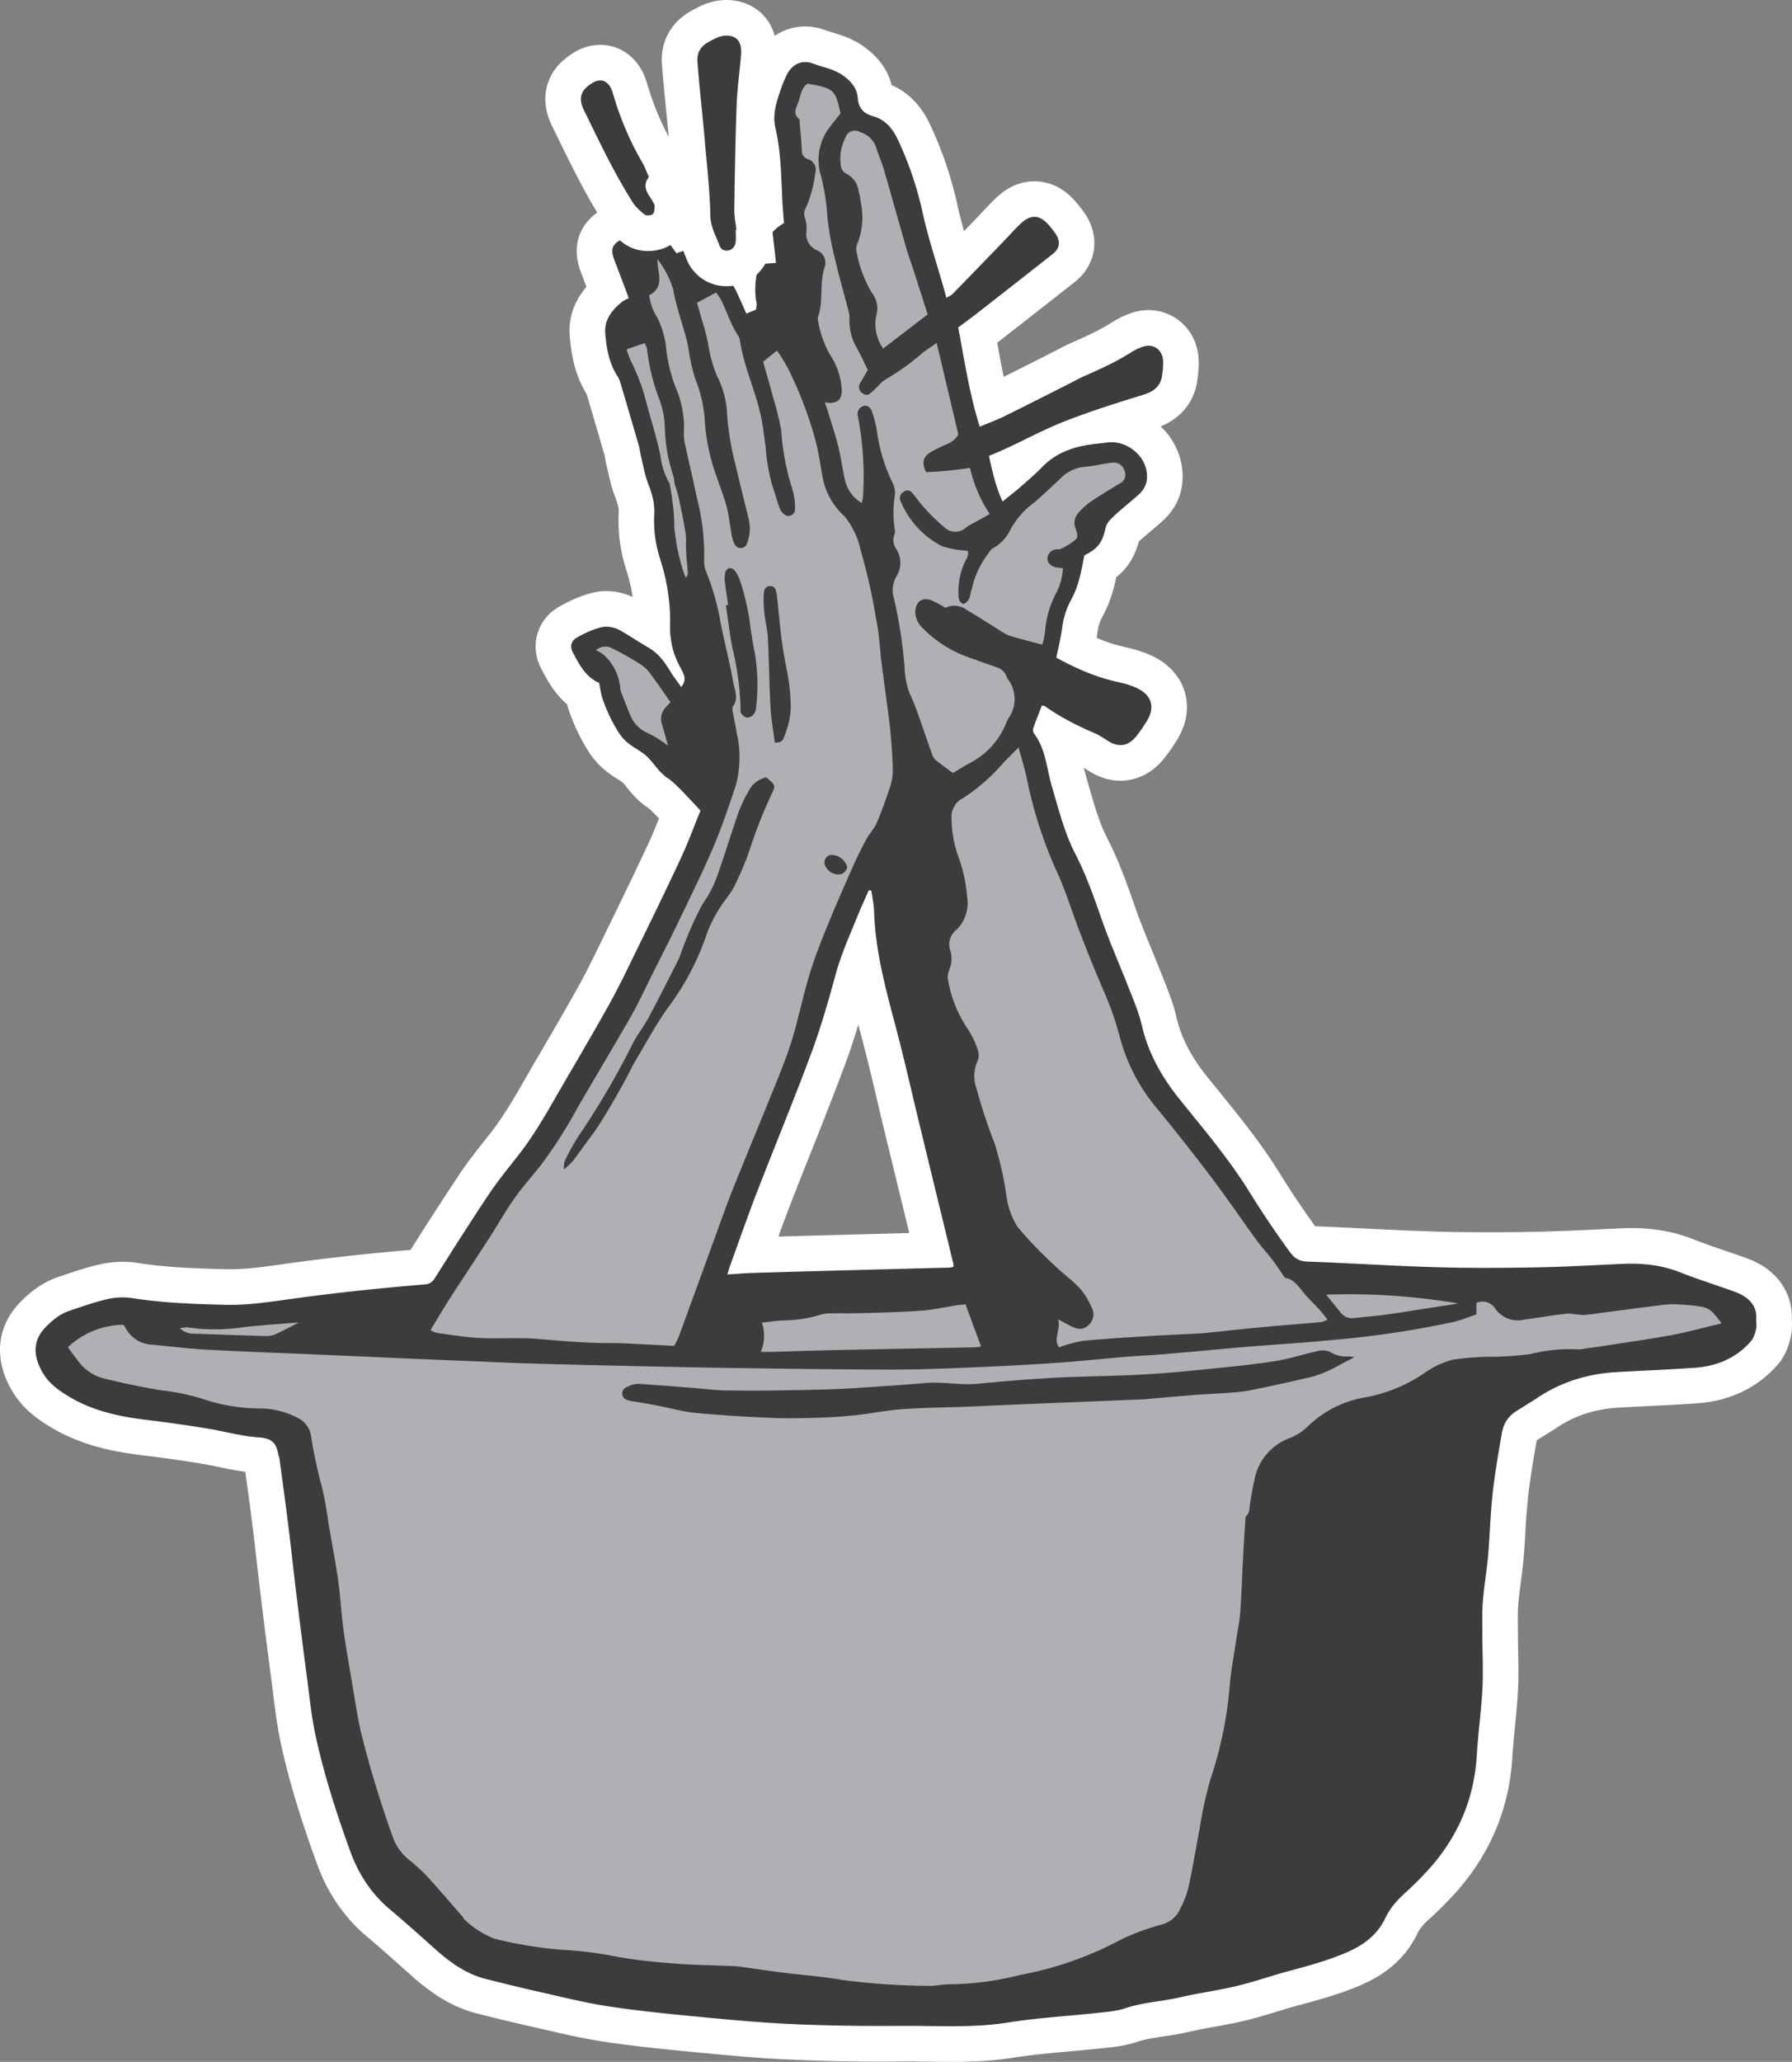
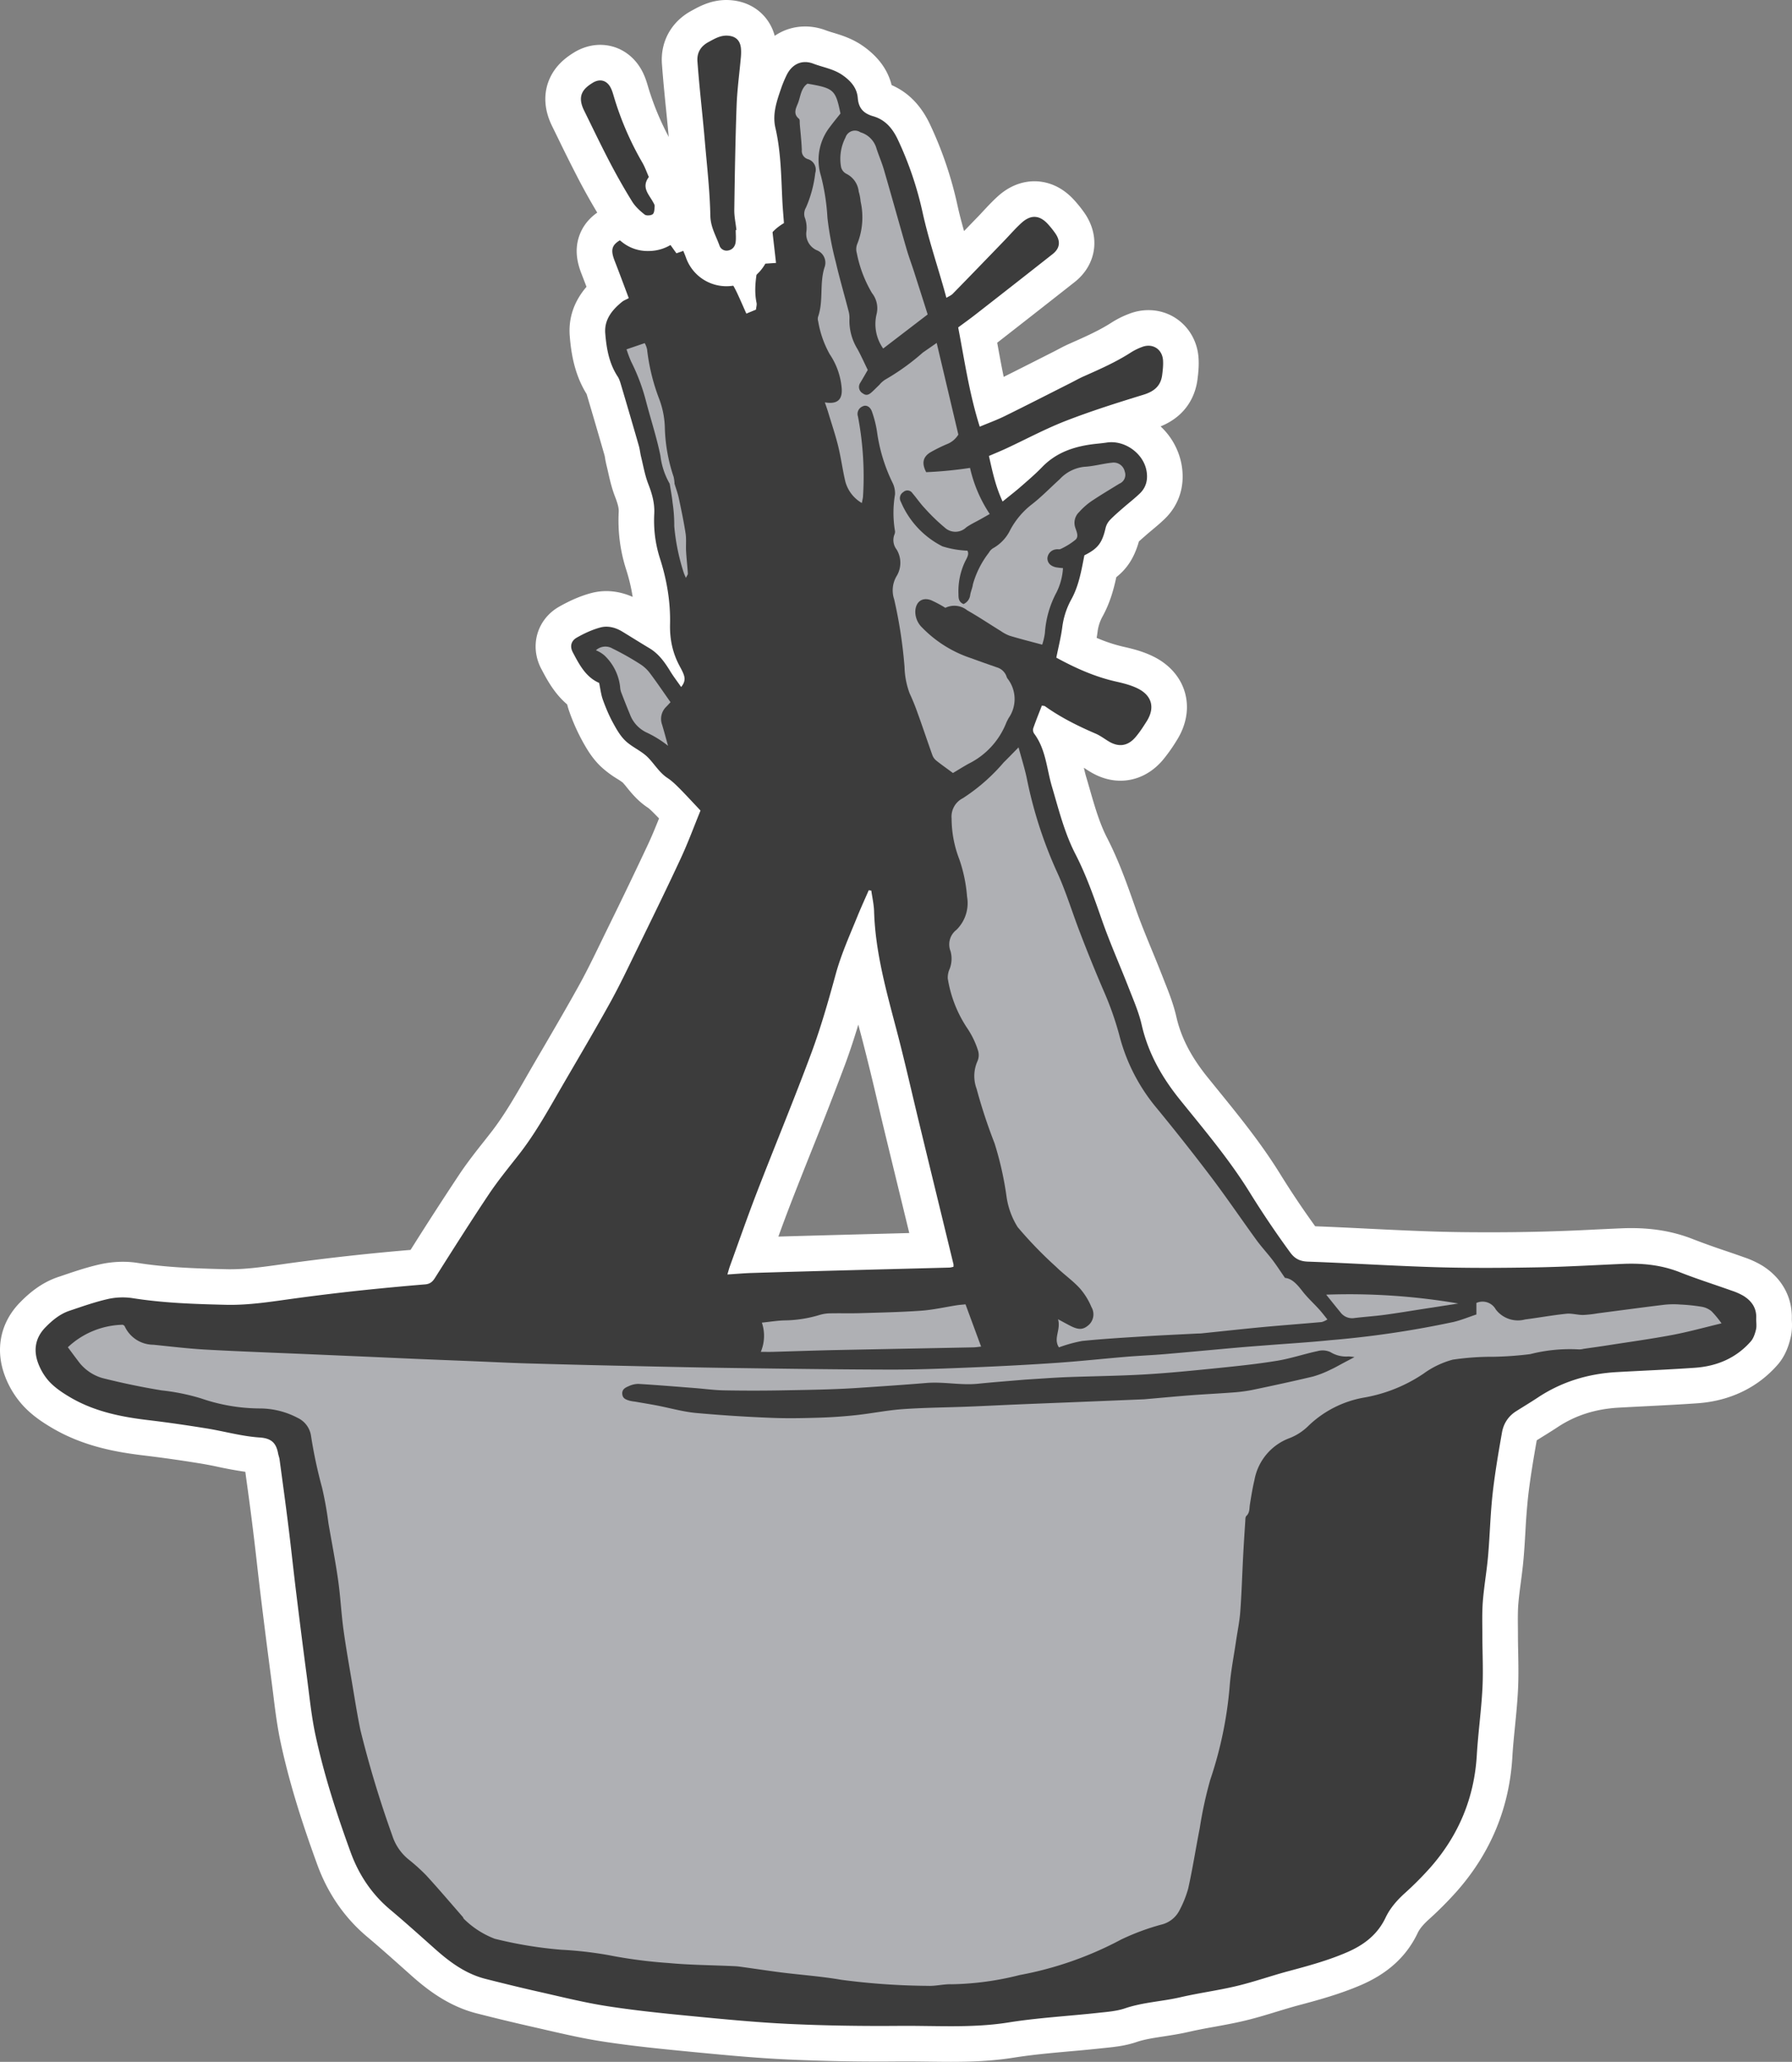
<svg xmlns="http://www.w3.org/2000/svg" width="100.707" height="115.844">
  <rect width="100%" height="100%" fill="#808080" stroke="none" />
  <g data-name="Gruppe 1263">
    <g data-name="Gruppe 1262" fill="#3c3c3c" stroke-miterlimit="10">
      <g data-name="Pfad 2158">
        <path d="M53.4 114.844c-.42 0-.843-.006-1.252-.011-.403-.005-.82-.01-1.227-.01h-.36a110.288 110.288 0 0 1-6.242-.108c-1.816-.084-3.646-.261-5.415-.433l-.22-.02c-1.522-.148-3.141-.312-4.736-.561-1.04-.163-2.066-.4-3.06-.629l-.796-.182a109.73 109.73 0 0 1-3.052-.737c-1.376-.349-2.41-1.15-3.24-1.89l-.453-.401c-.673-.6-1.37-1.222-2.066-1.806-1.135-.953-1.981-2.178-2.514-3.64-.96-2.632-1.58-4.698-2.011-6.698-.19-.878-.3-1.764-.406-2.622l-.1-.791a459.23 459.23 0 0 1-.596-4.682c-.073-.596-.142-1.2-.208-1.785-.073-.639-.148-1.3-.229-1.946-.124-1-.261-2.018-.395-3.002l-.101-.75-.01-.035a2.186 2.186 0 0 1-.063-.25 1.274 1.274 0 0 0-.017-.081 1.145 1.145 0 0 0-.1-.01c-.711-.047-1.392-.187-2.05-.324-.362-.074-.703-.145-1.044-.2a77.645 77.645 0 0 0-3.234-.459c-1.48-.174-3.207-.482-4.81-1.438-.398-.236-.908-.565-1.329-1.01A4.195 4.195 0 0 1 1.2 76.92c-.41-1.12-.183-2.2.64-3.041.402-.412.964-.917 1.747-1.18l.277-.094c.623-.211 1.266-.43 1.94-.584a4.98 4.98 0 0 1 1.106-.127c.228 0 .45.017.662.05 1.667.266 3.381.326 5.138.368l.233.002c.98 0 1.951-.136 2.98-.28a130.755 130.755 0 0 1 4.122-.511c1.303-.141 2.597-.256 3.608-.342l.203-.32a209.825 209.825 0 0 1 2.788-4.319c.435-.65.917-1.26 1.383-1.85l.35-.445c.772-.988 1.393-2.068 2.052-3.212l.38-.66.517-.886a185.275 185.275 0 0 0 2.079-3.623c.447-.807.864-1.665 1.267-2.494l.2-.412.229-.468c.747-1.53 1.52-3.112 2.247-4.677a34.46 34.46 0 0 0 .765-1.828l.089-.226a36.275 36.275 0 0 0-.73-.764 3.52 3.52 0 0 0-.51-.45c-.426-.281-.707-.628-.955-.933a5.3 5.3 0 0 0-.3-.35c-.108-.11-.288-.224-.478-.346a4.872 4.872 0 0 1-.757-.558c-.4-.376-.669-.843-.91-1.289a10.122 10.122 0 0 1-.622-1.418 4.143 4.143 0 0 1-.165-.64c-.735-.503-1.13-1.254-1.46-1.879l-.009-.018c-.427-.81-.166-1.721.623-2.165.562-.318 1.076-.536 1.57-.665.186-.05.38-.074.577-.074.472 0 .962.145 1.416.42l.602.37.561.345a6.746 6.746 0 0 1 0-.298c.027-1.083-.148-2.216-.517-3.367a7.993 7.993 0 0 1-.368-2.87c.018-.355-.06-.718-.267-1.253-.166-.425-.26-.844-.352-1.25-.031-.14-.06-.27-.093-.4-.032-.128-.052-.248-.07-.353a2.45 2.45 0 0 0-.046-.232 479.07 479.07 0 0 0-.999-3.416 1.78 1.78 0 0 0-.071-.21c-.624-.956-.782-1.995-.854-2.887-.101-1.24.648-2.055 1.103-2.454-.172-.457-.336-.893-.508-1.334-.157-.403-.31-.937-.097-1.487.213-.553.688-.845 1.077-1.038a3.746 3.746 0 0 1 1.69-.373c.218 0 .441.015.684.045.514.063.908.378 1.194.645.073.068.139.138.2.209.203-.066.41-.1.615-.1.52 0 1.024.213 1.496.632.421.374.8.793 1.13 1.254.01-.05.018-.098.026-.146l.005-.03c.196-1.123.65-1.975 1.383-2.586a26.68 26.68 0 0 1-.05-.768c-.01-.2-.018-.401-.026-.602-.049-1.142-.095-2.22-.338-3.268-.242-1.047.07-1.953.346-2.753l.034-.097c.093-.273.21-.528.313-.745.392-.831 1.124-1.326 1.957-1.326.272 0 .549.053.82.157.14.054.297.1.463.15.434.131.925.28 1.406.62.786.556 1.2 1.215 1.263 2.015a.578.578 0 0 0 .013.091.788.788 0 0 0 .131.05c.889.256 1.546.858 2.011 1.84a20.198 20.198 0 0 1 1.474 4.342c.21.95.487 1.876.78 2.856l.09.301c.532-.547 1.061-1.094 1.58-1.63l.43-.446c.098-.101.195-.206.298-.316.226-.243.46-.495.725-.736.435-.396.905-.597 1.397-.597.384 0 .958.13 1.514.75.176.196.334.395.472.591.621.887.485 1.882-.344 2.536a948.504 948.504 0 0 1-4.37 3.422c-.152.12-.302.232-.457.346.039.208.076.416.113.62.198 1.09.387 2.134.655 3.174.102-.045.2-.09.296-.137.909-.447 1.83-.913 2.72-1.364l.97-.49.24-.126c.172-.09.348-.184.543-.27l.06-.027c.88-.39 1.713-.759 2.47-1.248a4.32 4.32 0 0 1 .817-.404 2 2 0 0 1 .711-.133c.986 0 1.75.739 1.816 1.756.024.361-.014.702-.055 1.019-.126.967-.718 1.619-1.76 1.938-.733.225-1.49.46-2.25.713.056-.004.111-.005.167-.005 1.394 0 2.69 1.05 2.949 2.392.165.852-.067 1.633-.652 2.2-.217.21-.44.395-.654.573-.12.101-.235.196-.344.292l-.1.088a8.781 8.781 0 0 0-.556.515c-.222.947-.563 1.489-1.27 1.94-.15.765-.328 1.55-.753 2.318a3.352 3.352 0 0 0-.391 1.21 13.03 13.03 0 0 1-.19 1.042c.896.445 1.669.73 2.443.903.465.104.96.232 1.428.461.826.405 1.14.987 1.259 1.404.119.42.156 1.087-.342 1.877a8.576 8.576 0 0 1-.707 1c-.565.663-1.187.803-1.61.803-.403 0-.81-.125-1.208-.37-.078-.048-.15-.096-.221-.142-.134-.087-.26-.17-.36-.213a19.557 19.557 0 0 1-1.892-.921c.32.629.46 1.28.589 1.872.063.291.122.566.199.824l.194.668c.3 1.047.585 2.035 1.05 2.937.641 1.248 1.098 2.553 1.54 3.815l.01.03c.277.79.606 1.592.924 2.367.194.472.395.96.584 1.448l.142.358c.23.578.468 1.176.615 1.824.3 1.312.922 2.52 1.958 3.804l.547.675c1.197 1.474 2.435 2.997 3.466 4.67a51.82 51.82 0 0 0 2.201 3.26c.079.109.087.11.23.114 1.093.04 2.202.094 3.273.147 1.306.064 2.656.13 3.98.169.837.024 1.71.035 2.67.035.864 0 1.785-.009 2.9-.029 1.111-.02 2.247-.074 3.346-.127.482-.023.98-.047 1.471-.067.169-.007.336-.01.497-.01 1.146 0 2.158.179 3.095.548.607.24 1.246.458 1.865.67.338.116.687.235 1.033.358.267.096.55.203.825.372.812.499 1.239 1.262 1.203 2.15-.001.031.001.088.004.143.01.176.021.417-.043.685-.073.304-.206.748-.518 1.102-.962 1.094-2.247 1.705-3.82 1.816-.959.067-1.93.116-2.87.163-.502.026-1.023.052-1.533.08-1.491.085-2.777.497-3.932 1.26-.27.178-.542.347-.806.51l-.443.278c-.19.12-.3.29-.341.518-.212 1.203-.397 2.289-.52 3.393-.07.638-.107 1.274-.147 1.947-.03.498-.06 1.013-.105 1.525-.037.427-.093.85-.147 1.259-.057.436-.111.849-.144 1.262-.036.443-.032.897-.028 1.379.002.148.003.297.003.445 0 .326.007.663.013.988.013.67.026 1.364-.01 2.061a41.93 41.93 0 0 1-.166 2.003c-.057.576-.117 1.172-.15 1.75-.153 2.596-1.107 4.915-2.834 6.893-.43.491-.927.99-1.563 1.57-.398.363-.66.693-.824 1.038-.515 1.086-1.39 1.885-2.678 2.44-1.16.502-2.402.833-3.4 1.1-.406.108-.807.23-1.23.36-.558.17-1.134.345-1.724.487-.57.137-1.145.241-1.7.342-.515.093-1 .182-1.483.293-.444.103-.882.17-1.306.235-.603.093-1.173.18-1.7.36-.526.177-1.064.232-1.54.28l-.24.026c-.585.064-1.177.117-1.75.169-1.058.095-2.153.194-3.201.36-1.234.197-2.42.224-3.42.224zm-5.027-61.17c-.168.437-.319.872-.441 1.317-.401 1.463-.84 3.016-1.394 4.512-.595 1.602-1.236 3.211-1.855 4.768a337.383 337.383 0 0 0-1.206 3.06 126.92 126.92 0 0 0-1.08 2.936l-.09.253c1.976-.06 3.94-.113 5.604-.158l2.673-.07 1.78-.046-.654-2.685-1.022-4.204c-.14-.58-.28-1.169-.414-1.738a141.77 141.77 0 0 0-.977-3.95c-.344-1.3-.695-2.627-.924-3.995zm8.364-27.466c.024.098.048.196.074.293l.034-.03c.256-.223.502-.437.731-.656a45 45 0 0 1-.839.393z" />
        <path d="M53.4 113.844c1.088 0 2.175-.038 3.262-.21 1.654-.265 3.334-.355 5-.537.527-.058 1.072-.092 1.567-.26 1.011-.343 2.074-.382 3.102-.62 1.052-.244 2.128-.383 3.176-.635.987-.236 1.948-.579 2.93-.84 1.106-.296 2.206-.596 3.26-1.052.95-.41 1.716-.99 2.172-1.952.247-.519.623-.954 1.054-1.347a18.542 18.542 0 0 0 1.483-1.49c1.573-1.8 2.447-3.892 2.588-6.294.074-1.25.252-2.494.316-3.744.052-.996-.003-1.998-.004-2.997 0-.635-.023-1.273.028-1.905.067-.845.218-1.684.292-2.529.102-1.163.127-2.334.255-3.494.128-1.158.326-2.309.528-3.457.087-.493.352-.91.79-1.188.41-.26.828-.51 1.234-.779 1.344-.888 2.829-1.333 4.427-1.423 1.463-.082 2.927-.14 4.39-.243 1.228-.086 2.311-.537 3.14-1.48.155-.176.238-.437.295-.673.048-.201.003-.424.012-.636.023-.575-.265-.973-.728-1.257a3.39 3.39 0 0 0-.638-.282c-.975-.348-1.965-.66-2.928-1.04-1.031-.407-2.092-.516-3.183-.47-1.613.069-3.227.168-4.84.196-1.873.034-3.747.047-5.617-.007-2.422-.07-4.84-.229-7.261-.315-.456-.017-.742-.166-1.003-.526a52.797 52.797 0 0 1-2.243-3.323c-1.15-1.866-2.567-3.54-3.94-5.242-1.017-1.26-1.79-2.615-2.155-4.21-.159-.699-.452-1.37-.714-2.042-.5-1.284-1.065-2.546-1.52-3.847-.442-1.264-.88-2.522-1.496-3.717-.614-1.194-.934-2.5-1.313-3.779-.3-1.01-.34-2.103-1.008-2.99a.372.372 0 0 1-.04-.3c.15-.43.322-.852.481-1.264.093.017.143.012.173.034.887.632 1.854 1.114 2.851 1.542.251.108.476.278.711.422.573.353 1.091.289 1.532-.23.233-.273.43-.58.623-.885.479-.758.302-1.45-.512-1.85-.374-.183-.795-.29-1.206-.382-1.19-.267-2.285-.759-3.36-1.345.118-.588.26-1.143.334-1.706a4.37 4.37 0 0 1 .508-1.565c.428-.774.567-1.628.735-2.478.76-.38.995-.69 1.19-1.525a.987.987 0 0 1 .223-.433c.231-.246.49-.467.745-.69.32-.28.659-.54.964-.834.363-.352.46-.799.365-1.291-.188-.971-1.23-1.708-2.215-1.565-.189.028-.379.049-.57.068-1.167.119-2.241.442-3.088 1.323-.368.381-.774.728-1.174 1.077-.314.275-.646.53-1.036.848-.406-.877-.576-1.713-.768-2.56.367-.158.68-.286.985-.428 1.116-.52 2.205-1.107 3.35-1.55 1.422-.552 2.88-1.012 4.339-1.46.596-.182.98-.484 1.061-1.109.035-.273.067-.552.049-.825-.042-.633-.586-.977-1.175-.754a3.36 3.36 0 0 0-.628.308c-.842.544-1.755.945-2.667 1.35-.252.112-.492.25-.739.374-1.232.622-2.46 1.25-3.699 1.86-.432.212-.888.377-1.392.588-.59-1.864-.855-3.724-1.212-5.577.33-.245.64-.466.941-.7a954.238 954.238 0 0 0 4.365-3.419c.42-.33.46-.727.146-1.176a5.433 5.433 0 0 0-.398-.498c-.47-.523-.967-.561-1.494-.081-.346.314-.652.67-.977 1.007-.96.993-1.92 1.988-2.886 2.975-.091.094-.226.146-.36.229-.06-.22-.104-.382-.15-.545-.4-1.405-.865-2.795-1.18-4.219a19.318 19.318 0 0 0-1.4-4.13c-.3-.632-.709-1.113-1.385-1.308-.531-.153-.818-.442-.864-1.022-.044-.556-.373-.945-.844-1.278-.509-.36-1.098-.442-1.648-.652-.647-.248-1.214.024-1.516.66a6.62 6.62 0 0 0-.272.645c-.256.745-.536 1.497-.35 2.299.309 1.334.323 2.693.388 4.049.021.441.061.88.092 1.303-.905.533-1.275 1.332-1.438 2.27-.128.733-.258 1.461-.102 2.208.024.116-.018.246-.032.384l-.541.223c-.171-.384-.322-.733-.482-1.079a6.78 6.78 0 0 0-1.654-2.238c-.402-.357-.824-.511-1.337-.245-.143.074-.303.117-.454.173-.197-.258-.34-.502-.538-.686-.18-.168-.409-.356-.635-.384-.612-.075-1.23-.052-1.807.233-.652.322-.754.593-.492 1.265.269.69.525 1.384.792 2.093-.153.082-.275.125-.37.201-.568.456-1.015 1.012-.952 1.776.068.846.213 1.686.696 2.423.091.14.143.309.19.47.338 1.14.673 2.28 1.001 3.423.059.203.076.417.127.622.126.512.215 1.04.405 1.529.212.543.365 1.078.335 1.666-.044.855.056 1.69.32 2.513.386 1.198.597 2.442.567 3.697-.02.863.15 1.64.556 2.383.081.149.162.301.218.46.078.224.055.439-.15.684-.224-.322-.429-.588-.604-.872-.313-.513-.653-.994-1.183-1.31-.51-.305-1.012-.621-1.519-.93-.378-.23-.81-.343-1.222-.235-.463.122-.914.333-1.333.57-.324.182-.404.494-.228.827.364.69.729 1.394 1.48 1.72.07.33.104.65.21.946.157.437.338.87.56 1.279.2.369.417.755.717 1.037.38.357.903.564 1.264.934.367.375.633.844 1.09 1.146.245.16.46.371.669.58.372.375.729.765 1.187 1.25-.353.861-.695 1.796-1.113 2.694-.804 1.732-1.646 3.446-2.484 5.162-.483.991-.957 1.989-1.491 2.953-.844 1.523-1.73 3.022-2.606 4.527-.79 1.357-1.537 2.742-2.509 3.985-.575.736-1.171 1.46-1.69 2.235-1.038 1.553-2.035 3.133-3.035 4.71-.14.22-.283.334-.548.356a161.36 161.36 0 0 0-3.74.353c-1.203.13-2.404.275-3.602.439-1.283.175-2.559.387-3.864.355-1.764-.042-3.522-.1-5.27-.379a3.746 3.746 0 0 0-1.39.064c-.718.165-1.42.415-2.12.65-.535.18-.96.531-1.352.932-.569.582-.681 1.27-.415 1.998.142.387.37.773.653 1.071.315.334.715.601 1.113.838 1.358.81 2.867 1.121 4.416 1.304 1.095.13 2.187.29 3.275.465 1.003.161 1.993.447 3 .513.682.044.931.332 1.037.911.019.104.063.203.077.308.17 1.26.344 2.52.5 3.784.155 1.243.285 2.488.438 3.732.191 1.558.387 3.116.594 4.672.148 1.114.256 2.238.492 3.334.483 2.238 1.19 4.417 1.973 6.566.456 1.25 1.179 2.345 2.218 3.217.862.723 1.698 1.478 2.54 2.226.832.74 1.72 1.389 2.822 1.668 1.005.255 2.013.503 3.025.73 1.26.284 2.517.6 3.792.799 1.55.242 3.114.402 4.677.553 1.86.18 3.721.363 5.586.45 2.06.096 4.126.126 6.187.108.949-.008 1.898.02 2.848.02m-4.579-63.828l.143.023c.055.39.145.778.157 1.17.07 2.31.698 4.512 1.279 6.726.452 1.72.84 3.457 1.26 5.186.638 2.635 1.282 5.27 1.921 7.905.01.039.002.082.002.15-.074.014-.152.041-.231.044-1.805.048-3.61.093-5.415.142-1.89.05-3.78.102-5.67.16-.443.013-.885.053-1.39.085.058-.194.091-.328.138-.456.506-1.395.993-2.797 1.528-4.18 1.009-2.61 2.083-5.194 3.056-7.817.537-1.446.96-2.938 1.368-4.428.31-1.128.788-2.183 1.225-3.259.199-.488.419-.968.63-1.451m4.578 65.828c-.427 0-.854-.006-1.266-.011a93.45 93.45 0 0 0-1.564-.01 111.249 111.249 0 0 1-6.297-.11c-1.842-.085-3.684-.263-5.466-.435l-.22-.022c-1.537-.148-3.173-.314-4.794-.567-1.075-.168-2.12-.41-3.13-.642-.264-.06-.528-.122-.792-.181a115.27 115.27 0 0 1-3.078-.743c-1.593-.405-2.792-1.341-3.66-2.112l-.451-.402c-.669-.596-1.36-1.212-2.045-1.787-1.271-1.067-2.217-2.435-2.81-4.064-.976-2.677-1.608-4.783-2.05-6.829-.199-.921-.312-1.83-.42-2.71a91.925 91.925 0 0 0-.1-.783 459.74 459.74 0 0 1-.596-4.692c-.074-.6-.143-1.206-.21-1.792a169.33 169.33 0 0 0-.621-4.926l-.044-.333a21.24 21.24 0 0 1-1.509-.273 21.66 21.66 0 0 0-1-.192 76.31 76.31 0 0 0-3.192-.453c-1.584-.188-3.441-.521-5.205-1.573-.453-.269-1.038-.647-1.543-1.182A5.144 5.144 0 0 1 .26 77.263c-.542-1.48-.227-2.969.863-4.084.444-.454 1.148-1.094 2.144-1.43.091-.03.183-.06.274-.092.647-.22 1.315-.446 2.039-.612a5.966 5.966 0 0 1 1.33-.152c.28 0 .555.021.818.063 1.606.256 3.284.314 5.004.355.07.002.14.002.21.002.91 0 1.848-.131 2.84-.27l.495-.07a131.627 131.627 0 0 1 6.796-.747 207.03 207.03 0 0 1 2.739-4.24c.457-.684.951-1.31 1.43-1.914l.346-.441c.728-.933 1.333-1.983 1.973-3.096a148.77 148.77 0 0 1 .9-1.55c.688-1.18 1.4-2.4 2.068-3.604.435-.785.827-1.592 1.243-2.447l.2-.413.23-.47a267.689 267.689 0 0 0 2.238-4.658c.21-.453.407-.934.597-1.41a22.11 22.11 0 0 0-.276-.282c-.09-.09-.258-.26-.35-.32-.555-.366-.918-.813-1.182-1.138a4.497 4.497 0 0 0-.234-.276 3.524 3.524 0 0 0-.305-.206 5.775 5.775 0 0 1-.905-.675c-.507-.477-.823-1.022-1.104-1.54a11.105 11.105 0 0 1-.683-1.556 4.336 4.336 0 0 1-.124-.411c-.728-.62-1.142-1.406-1.444-1.98l-.01-.018c-.678-1.288-.242-2.794 1.017-3.502.637-.36 1.229-.61 1.807-.762.27-.07.549-.106.831-.106.496 0 1 .112 1.48.327a10.104 10.104 0 0 0-.37-1.551 8.988 8.988 0 0 1-.414-3.228c.01-.199-.05-.45-.201-.838-.193-.495-.3-.972-.395-1.392-.03-.135-.06-.262-.089-.381a5.638 5.638 0 0 1-.085-.425c-.008-.045-.018-.106-.024-.13a435.81 435.81 0 0 0-.994-3.402l-.015-.05c-.696-1.12-.872-2.321-.948-3.25-.083-1.02.233-1.951.94-2.776a76.351 76.351 0 0 0-.28-.73c-.205-.527-.439-1.33-.098-2.211.342-.884 1.058-1.32 1.567-1.573a4.77 4.77 0 0 1 2.133-.477 6.5 6.5 0 0 1 .805.052c.7.086 1.229.446 1.595.762a2.86 2.86 0 0 1 .293-.014c.772 0 1.499.297 2.16.883l.023.021c.219-.447.493-.842.826-1.189a108.586 108.586 0 0 1-.044-.92c-.047-1.094-.091-2.127-.313-3.084-.307-1.328.087-2.47.375-3.305l.033-.096c.11-.32.24-.605.354-.846.563-1.191 1.632-1.9 2.862-1.9.395 0 .792.075 1.179.223.105.04.245.083.393.127.456.138 1.08.326 1.694.76.846.599 1.38 1.332 1.59 2.184.93.401 1.653 1.14 2.155 2.202a21.188 21.188 0 0 1 1.546 4.553c.106.481.232.96.37 1.446l.386-.4.43-.444c.09-.094.184-.195.283-.302.23-.246.49-.526.785-.794.778-.709 1.555-.858 2.07-.858.587 0 1.456.188 2.258 1.082.203.226.386.456.546.684.922 1.316.698 2.918-.543 3.897a995.934 995.934 0 0 1-4.352 3.408l.003.016c.118.649.232 1.28.362 1.903.63-.314 1.259-.633 1.874-.944l.97-.491.224-.117c.177-.094.378-.2.604-.3l.061-.027c.844-.374 1.64-.727 2.332-1.174a5.298 5.298 0 0 1 1.005-.499 2.99 2.99 0 0 1 1.066-.198c1.504 0 2.713 1.157 2.814 2.691.03.45-.016.861-.061 1.211-.095.73-.495 1.987-2.072 2.63a3.9 3.9 0 0 1 1.168 2.09c.23 1.196-.102 2.3-.938 3.109-.245.236-.492.442-.71.624a21.31 21.31 0 0 0-.324.274l-.101.09c-.111.096-.219.19-.315.28-.248.878-.637 1.503-1.269 2.005-.151.706-.361 1.464-.78 2.22a2.373 2.373 0 0 0-.274.856 9.684 9.684 0 0 1-.05.333 8.68 8.68 0 0 0 1.53.505c.525.117 1.09.264 1.65.54.903.442 1.536 1.163 1.781 2.029.247.87.084 1.823-.459 2.683a9.43 9.43 0 0 1-.79 1.114c-.634.744-1.476 1.155-2.372 1.155-.591 0-1.174-.175-1.733-.519a7.234 7.234 0 0 1-.243-.156l-.083-.053c.04.176.08.343.124.494.067.224.132.45.197.676.287.998.558 1.941.977 2.756.674 1.31 1.143 2.648 1.596 3.942l.01.03c.268.766.577 1.52.905 2.317a84.359 84.359 0 0 1 .73 1.816c.233.585.496 1.248.661 1.972.265 1.157.824 2.238 1.761 3.398l.545.673c1.218 1.498 2.476 3.047 3.541 4.776a49.54 49.54 0 0 0 1.953 2.912c.991.038 1.985.086 2.95.134 1.3.064 2.645.13 3.959.168.827.024 1.691.035 2.642.035a110.418 110.418 0 0 0 6.197-.155c.483-.023.983-.047 1.477-.067a12.4 12.4 0 0 1 .54-.012c1.273 0 2.405.202 3.46.618a42.11 42.11 0 0 0 1.822.655c.342.116.694.237 1.046.363a5.23 5.23 0 0 1 1.013.461c1.112.684 1.723 1.786 1.679 3.025l.003.07c.01.21.028.56-.07.967-.097.409-.28 1.01-.74 1.531-1.124 1.28-2.681 2.025-4.5 2.152-.969.068-1.945.117-2.89.165-.5.025-1.02.052-1.527.08-1.31.074-2.433.432-3.436 1.095-.282.186-.56.359-.83.526l-.344.215c-.202 1.148-.377 2.188-.493 3.234a37.586 37.586 0 0 0-.144 1.896c-.03.505-.06 1.027-.107 1.553-.04.45-.096.883-.151 1.302-.056.424-.109.824-.14 1.212-.032.398-.028.831-.024 1.29.002.151.003.302.003.454 0 .316.006.633.013.969.013.688.026 1.4-.011 2.131-.036.7-.104 1.387-.17 2.05-.059.593-.115 1.153-.147 1.71-.167 2.824-1.202 5.345-3.08 7.492a20.273 20.273 0 0 1-1.642 1.652c-.294.27-.489.507-.594.728-.623 1.314-1.665 2.273-3.184 2.93-1.229.53-2.51.872-3.538 1.146-.39.105-.782.224-1.198.35-.571.175-1.162.356-1.782.504-.597.144-1.186.25-1.755.354a29.66 29.66 0 0 0-1.435.284c-.48.111-.938.181-1.38.249-.559.085-1.086.166-1.531.317-.633.215-1.23.276-1.758.33a86.959 86.959 0 0 1-2.003.194c-1.09.099-2.12.192-3.134.353-1.302.208-2.539.236-3.576.236zM48.236 57.57c-.23.76-.48 1.526-.761 2.28a218.567 218.567 0 0 1-1.863 4.79c-.398 1-.81 2.035-1.203 3.052a90.733 90.733 0 0 0-.665 1.785c1.466-.042 2.887-.08 4.14-.114l2.667-.07.548-.015-.36-1.483c-.342-1.4-.683-2.801-1.023-4.203-.141-.582-.28-1.173-.415-1.744a145.44 145.44 0 0 0-.834-3.405l-.137-.518-.094-.355z" fill="#fff" />
      </g>
      <g data-name="Pfad 2159">
        <path d="M40.831 15.082a1.418 1.418 0 0 1-1.344-.957 7.253 7.253 0 0 0-.154-.383c-.178-.42-.399-.942-.412-1.598-.022-1.03-.12-2.095-.216-3.125a147.4 147.4 0 0 1-.09-.987c-.055-.645-.12-1.304-.184-1.941-.038-.383-.077-.766-.113-1.149a69.163 69.163 0 0 1-.12-1.413c-.066-.873.35-1.619 1.14-2.046l.078-.042c.34-.185.806-.44 1.409-.44l.11.003c.95.05 1.601.66 1.698 1.595.021.215.02.443-.002.699-.027.314-.06.63-.093.934-.063.6-.123 1.168-.144 1.736-.068 1.912-.1 3.85-.129 5.831-.002.18.03.394.063.62.018.125.037.254.052.389l.119 1.04-.187.012a1.488 1.488 0 0 1-1.166 1.188 1.52 1.52 0 0 1-.315.034z" />
        <path d="M40.825 2.001c-.38 0-.692.19-1.01.362-.433.234-.657.592-.62 1.091.035.465.074.93.118 1.393.099 1.034.21 2.066.299 3.1.12 1.39.28 2.782.308 4.176.013.637.315 1.12.51 1.665a.423.423 0 0 0 .509.282c.235-.05.367-.23.4-.447.033-.228.007-.465.007-.7l.04-.002c-.042-.379-.126-.758-.12-1.136.028-1.952.059-3.904.13-5.854.033-.908.16-1.814.24-2.72.014-.169.019-.341.002-.51-.046-.444-.309-.675-.755-.698A1.194 1.194 0 0 0 40.825 2m0-2c.053 0 .108.002.161.005 1.434.074 2.495 1.075 2.641 2.49l.001.006a4.73 4.73 0 0 1 0 .883c-.029.323-.063.643-.095.952a24.8 24.8 0 0 0-.14 1.668c-.068 1.9-.1 3.832-.128 5.809-.001.098.026.282.052.46.019.126.04.27.057.42l.237 2.08-.6.04a2.484 2.484 0 0 1-1.658 1.213 2.52 2.52 0 0 1-.522.055 2.407 2.407 0 0 1-2.285-1.62 6.604 6.604 0 0 0-.133-.33c-.2-.472-.475-1.12-.492-1.967-.02-.995-.114-1.995-.212-3.054-.03-.324-.061-.66-.09-.993a148.19 148.19 0 0 0-.183-1.928c-.039-.384-.077-.769-.114-1.153a71.106 71.106 0 0 1-.122-1.434c-.094-1.265.528-2.386 1.664-3l.073-.04C39.322.352 39.967 0 40.825 0z" fill="#fff" />
      </g>
      <g data-name="Pfad 2160">
        <path d="M36.423 13.102c-.313 0-.595-.09-.813-.261-.27-.213-.658-.544-.932-.987a36.131 36.131 0 0 1-1.295-2.277 91.437 91.437 0 0 1-1.108-2.216c-.116-.238-.232-.476-.35-.714-.323-.659-.366-1.268-.127-1.813.23-.524.672-.84.984-1.032.3-.185.627-.283.947-.283.617 0 1.17.355 1.478.95.12.233.19.466.244.653l.018.06a16.207 16.207 0 0 0 1.498 3.457c.131.228.226.457.31.66.034.083.067.163.1.238l.24.536-.29.389c.021.036.046.074.066.105.058.09.123.193.186.31l.01.018c.068.118.227.396.199.764a5.259 5.259 0 0 0-.003.049c-.016.244-.048.753-.468 1.098-.314.258-.695.296-.894.296z" />
        <path d="M36.423 12.102c.1 0 .205-.024.26-.069.096-.08.096-.294.108-.45.006-.076-.053-.16-.093-.233-.233-.434-.671-.821-.234-1.405-.122-.275-.218-.555-.363-.806a17.129 17.129 0 0 1-1.59-3.67c-.055-.184-.105-.372-.192-.54-.217-.419-.606-.527-1.012-.276-.525.323-.895.715-.484 1.553.478.971.945 1.948 1.446 2.908.393.752.812 1.492 1.259 2.213.174.28.436.52.698.726.043.034.118.05.197.05m0 2a2.29 2.29 0 0 1-1.43-.475l-.005-.004c-.327-.257-.803-.666-1.16-1.244a37.108 37.108 0 0 1-1.331-2.34 92.326 92.326 0 0 1-1.12-2.24l-.349-.712c-.573-1.165-.395-2.087-.145-2.656.342-.78.948-1.219 1.374-1.482.458-.281.967-.43 1.472-.43.998 0 1.882.556 2.366 1.489.165.318.252.615.316.83l.017.059a15.219 15.219 0 0 0 1.405 3.242c.165.284.277.557.368.777.032.077.062.15.09.212l.478 1.073-.242.323c.123.235.3.658.258 1.21l-.002.035c-.02.325-.075 1.187-.83 1.808a2.407 2.407 0 0 1-1.53.524z" fill="#fff" />
      </g>
    </g>
    <path data-name="Pfad 2161" d="M3.813 75.695a4.648 4.648 0 0 1 3.092-1.264c.037.029.086.047.1.08a1.778 1.778 0 0 0 1.612 1.043c.989.1 1.976.221 2.968.275 2.011.11 4.024.181 6.037.268l2.988.129c.931.041 1.863.084 2.8.124 1.081.046 2.162.088 3.242.132.974.04 1.948.09 2.923.119q2.706.079 5.413.137c2.018.045 4.035.092 6.052.12 3.018.042 6.035.087 9.052.093 1.528 0 3.057-.062 4.584-.125 1.566-.065 3.133-.146 4.7-.254 1.307-.09 2.61-.232 3.916-.341.717-.06 1.437-.088 2.155-.149 1.348-.114 2.694-.243 4.041-.362.569-.051 1.139-.093 1.708-.137 1.181-.093 2.365-.162 3.544-.283a54.945 54.945 0 0 0 6.943-1.025c.428-.1.839-.272 1.287-.421v-.648a.848.848 0 0 1 1.088.362 1.559 1.559 0 0 0 1.648.566c.773-.1 1.541-.24 2.316-.321.308-.032.627.069.941.069a6.514 6.514 0 0 0 .816-.091c1.253-.163 2.506-.333 3.761-.485a4.955 4.955 0 0 1 .89-.011 10.306 10.306 0 0 1 1.2.125 1.176 1.176 0 0 1 .56.257 5.626 5.626 0 0 1 .556.676c-.929.222-1.835.475-2.757.65-1.2.226-2.412.392-3.619.581-.458.072-.917.134-1.376.2a.956.956 0 0 1-.25.033 9.037 9.037 0 0 0-2.746.264 19.278 19.278 0 0 1-2.086.15 14.955 14.955 0 0 0-2.274.162 5.009 5.009 0 0 0-1.648.792 8.606 8.606 0 0 1-3.381 1.346 6 6 0 0 0-3.064 1.566 3.116 3.116 0 0 1-1.048.694 3.1 3.1 0 0 0-2 2.366c-.108.45-.18.909-.254 1.366-.037.227 0 .464-.2.651-.061.057-.054.2-.061.3-.043.655-.086 1.31-.12 1.965-.054 1.038-.084 2.078-.161 3.114-.042.566-.162 1.127-.244 1.69-.122.834-.289 1.664-.352 2.5a22.07 22.07 0 0 1-1.09 5.251 22.613 22.613 0 0 0-.59 2.712c-.224 1.137-.4 2.282-.653 3.413a6.111 6.111 0 0 1-.494 1.225 1.548 1.548 0 0 1-1.017.791 13.285 13.285 0 0 0-2.249.834 19.684 19.684 0 0 1-5.715 2 16.5 16.5 0 0 1-3.821.517c-.44-.017-.886.109-1.326.089a39.031 39.031 0 0 1-4.871-.34c-1.121-.195-2.263-.273-3.394-.416-.774-.1-1.545-.218-2.318-.324-.146-.02-.294-.026-.442-.032-1.186-.053-2.377-.06-3.557-.171a27.288 27.288 0 0 1-3.386-.446 21.515 21.515 0 0 0-2.642-.3 23.248 23.248 0 0 1-3.737-.617 4.987 4.987 0 0 1-1.731-1.116c-.031-.024-.037-.078-.064-.109-.683-.782-1.356-1.575-2.057-2.34a10.756 10.756 0 0 0-.991-.893 2.837 2.837 0 0 1-.914-1.34 60.12 60.12 0 0 1-1.792-5.931c-.18-.866-.316-1.741-.463-2.614-.171-1.018-.354-2.035-.493-3.058-.124-.921-.167-1.853-.3-2.773-.151-1.063-.359-2.118-.541-3.176a20.015 20.015 0 0 0-.356-1.99 26.646 26.646 0 0 1-.62-2.9 1.328 1.328 0 0 0-.754-1.026 4.572 4.572 0 0 0-2.063-.529 10.271 10.271 0 0 1-3.356-.562 11.913 11.913 0 0 0-2.225-.453 39.995 39.995 0 0 1-3.337-.695 2.571 2.571 0 0 1-1.376-.985c-.184-.238-.357-.477-.557-.744z" fill="#afb0b4" />
-     <path data-name="Pfad 2162" d="M37.888 75.618c-.972-.05-1.922-.1-2.873-.145-.319-.015-.638-.014-.958-.015-1.272-.005-2.535-.121-3.8-.229-1.1-.094-2.213 0-3.317-.054-.8-.039-1.592-.18-2.387-.284a1.687 1.687 0 0 1-.361-.158c.368-.6.715-1.2 1.087-1.776.72-1.118 1.46-2.225 2.182-3.343.493-.764.94-1.56 1.462-2.3.449-.64.978-1.222 1.464-1.837a26.511 26.511 0 0 0 2.08-3.256c.983-1.7 2-3.382 2.976-5.09.459-.807.846-1.655 1.262-2.485.473-.942.955-1.88 1.411-2.831.667-1.388 1.353-2.77 1.958-4.186.479-1.123.87-2.285 1.26-3.443a6.055 6.055 0 0 0 .071-2.993c-.07-.415-.157-.826-.231-1.241-.014-.077-.037-.185 0-.234.36-.464.107-.96.027-1.41-.219-1.242-.555-2.463-.775-3.7a13.905 13.905 0 0 0-.761-2.54 1.484 1.484 0 0 1-.093-.62 12.906 12.906 0 0 0-.431-3.574c-.209-1.031-.463-2.053-.681-3.082a3.085 3.085 0 0 1-.019-.636 5.614 5.614 0 0 0-.454-2.344 8.888 8.888 0 0 1-.574-2.455 5.243 5.243 0 0 0-.466-1.5 2.913 2.913 0 0 1-.461-1.271c.922-.481.438-1.3.462-2.019a5.147 5.147 0 0 1 .885 1.7c.163.948.505 1.865.749 2.8.106.405.146.827.235 1.237a7.166 7.166 0 0 0 .277 1.037 7.492 7.492 0 0 1 .515 2.335 11.31 11.31 0 0 0 .653 3.08c.2.578.423 1.148.58 1.737.13.486.17 1 .264 1.492a1.89 1.89 0 0 0 .183.6.373.373 0 0 0 .694-.065 2.252 2.252 0 0 0 .073-1.433c-.239-1-.5-2-.726-3a15.108 15.108 0 0 1-.483-3.055 5.233 5.233 0 0 0-.565-1.932 7.581 7.581 0 0 1-.473-1.7c-.113-.661-.335-1.3-.511-1.952-.043-.159-.093-.316-.128-.435l1.074-.581a3.43 3.43 0 0 1 .3.462c.2.419.37.852.56 1.276.086.191.191.374.289.559a1.193 1.193 0 0 1 .18.333c.208 1.492.875 2.858 1.189 4.319.124.575.179 1.164.269 1.746a10.38 10.38 0 0 0 .393 2.236c.144.371.233.764.371 1.139a.9.9 0 0 0 .276.4.368.368 0 0 0 .606-.281 3.512 3.512 0 0 0-.181-1.241 13.832 13.832 0 0 1-.594-3.221 18.28 18.28 0 0 0-.473-1.9c-.186-.691-.385-1.378-.541-1.936l.774-.625a8.293 8.293 0 0 1 .653 1.064 21.753 21.753 0 0 1 1.584 4.254c.124.554.209 1.117.308 1.677a3.948 3.948 0 0 0 1.237 2.3 4.38 4.38 0 0 1 .921 1.924 31.71 31.71 0 0 1 .883 3.94c.169.759.19 1.549.287 2.324.1.8.212 1.588.315 2.383.071.545.15 1.088.2 1.634.06.675.111 1.352.125 2.029a2.879 2.879 0 0 1-.14.933c-.228.7-.476 1.4-.764 2.076-.138.324-.406.59-.576.9-.269.5-.523 1.009-.753 1.528-.512 1.158-1.024 2.316-1.5 3.489-.356.877-.7 1.765-.971 2.671-.351 1.169-.594 2.37-.944 3.539-.254.846-.586 1.671-.917 2.492-.787 1.958-1.6 3.9-2.388 5.862-.4 1-.753 2.012-1.121 3.021l-1.95 5.345a5.834 5.834 0 0 1-.263.535z" fill="#afb0b4" />
    <path data-name="Pfad 2163" d="M59.511 75.702c-.334-.5.122-.985-.052-1.581.3.162.491.267.685.367.476.245.729.232 1.049-.052a.808.808 0 0 0 .143-1 3.818 3.818 0 0 0-.665-1.066c-.4-.433-.9-.779-1.319-1.193a22.924 22.924 0 0 1-2.162-2.233 4.383 4.383 0 0 1-.623-1.7 18.261 18.261 0 0 0-.677-3.014 29.717 29.717 0 0 1-1.007-3.057 2.045 2.045 0 0 1 .044-1.539.859.859 0 0 0 .037-.607 4.841 4.841 0 0 0-.6-1.248 7 7 0 0 1-1.1-2.8 1.172 1.172 0 0 1 .108-.549 1.59 1.59 0 0 0 .045-.992 1.029 1.029 0 0 1 .33-1.192 2.1 2.1 0 0 0 .6-1.866 8.3 8.3 0 0 0-.435-2.1 6.4 6.4 0 0 1-.434-2.293 1.157 1.157 0 0 1 .633-1.14 10.5 10.5 0 0 0 2.291-2.006c.254-.25.5-.507.839-.85.173.64.341 1.17.457 1.711a24.269 24.269 0 0 0 1.673 5.225c.525 1.124.879 2.327 1.33 3.487a85.022 85.022 0 0 0 1.36 3.343 17.3 17.3 0 0 1 .885 2.566 10.383 10.383 0 0 0 2.071 3.951 126.72 126.72 0 0 1 3.028 3.834c.879 1.162 1.7 2.371 2.555 3.55.285.392.619.75.914 1.136.227.3.428.611.7 1.006.383.028.682.36.973.737s.635.686.949 1.033c.154.17.292.354.461.563a1.185 1.185 0 0 1-.318.146c-1.116.1-2.234.183-3.351.287-1.134.107-2.267.233-3.4.349-.085.009-.17.007-.255.011-.973.05-1.948.093-2.921.154-1.183.075-2.366.143-3.545.263a8.112 8.112 0 0 0-1.296.359z" fill="#afb0b4" />
    <path data-name="Pfad 2164" d="M48.767 20.786c-.147.252-.282.49-.422.722a.415.415 0 0 0 .153.6c.2.151.359.049.508-.088s.275-.267.414-.4a1.356 1.356 0 0 1 .333-.294 12.888 12.888 0 0 0 2.108-1.517l.779-.541 1.217 5.149a1.311 1.311 0 0 1-.671.549 8.858 8.858 0 0 0-.908.453c-.418.262-.486.611-.229 1.11a22.861 22.861 0 0 0 2.465-.24 7.729 7.729 0 0 0 1.107 2.59l-.5.284c-.272.153-.558.286-.815.463a.879.879 0 0 1-1.213.016 10.878 10.878 0 0 1-1.135-1.1c-.247-.26-.448-.562-.683-.834a.334.334 0 0 0-.505-.065.406.406 0 0 0-.141.555 4.966 4.966 0 0 0 2.337 2.5 5.407 5.407 0 0 0 1.4.242c.111.192-.023.4-.125.6a3.872 3.872 0 0 0-.376 1.843c0 .213 0 .432.282.557a.637.637 0 0 0 .376-.505c.031-.206.128-.4.153-.608a5.208 5.208 0 0 1 .9-1.779.657.657 0 0 1 .268-.266 2.335 2.335 0 0 0 .934-1.016 4.5 4.5 0 0 1 1.165-1.394c.572-.436 1.074-.962 1.609-1.445a2.2 2.2 0 0 1 1.382-.7c.523-.027 1.038-.178 1.561-.231a.635.635 0 0 1 .714.5.535.535 0 0 1-.3.678c-.54.332-1.085.656-1.61 1.01a3.939 3.939 0 0 0-.659.592.832.832 0 0 0-.226.823c.074.247.23.526.036.718a3.82 3.82 0 0 1-.85.529c-.067.037-.169 0-.252.02a.541.541 0 0 0-.485.5c0 .252.165.436.475.507a3.976 3.976 0 0 0 .4.047 3.529 3.529 0 0 1-.36 1.356 5.615 5.615 0 0 0-.657 2.294 3.632 3.632 0 0 1-.151.65c-.628-.168-1.231-.32-1.827-.5a2.206 2.206 0 0 1-.5-.265c-.629-.387-1.243-.8-1.885-1.163a1.151 1.151 0 0 0-1.231-.141 6.647 6.647 0 0 0-.8-.428c-.506-.19-.872.095-.89.639a1.25 1.25 0 0 0 .393.906 6.817 6.817 0 0 0 2.776 1.723c.474.177.952.342 1.43.509a.812.812 0 0 1 .528.506.37.37 0 0 0 .054.115 1.868 1.868 0 0 1 .058 2.234c-.047.095-.1.187-.138.285a4.348 4.348 0 0 1-2.109 2.272c-.293.163-.578.343-.875.519-.328-.242-.637-.459-.931-.693a.706.706 0 0 1-.221-.3c-.285-.793-.548-1.594-.837-2.385a12.175 12.175 0 0 0-.447-1.1 4.568 4.568 0 0 1-.285-1.478 26.121 26.121 0 0 0-.584-3.808 1.575 1.575 0 0 1 .127-1.28 1.437 1.437 0 0 0 .012-1.513.865.865 0 0 1-.124-.839.377.377 0 0 0 .025-.248 6.123 6.123 0 0 1 .01-2.006 1.364 1.364 0 0 0-.116-.61 9.431 9.431 0 0 1-.9-2.942 6.2 6.2 0 0 0-.28-1.1c-.1-.291-.336-.4-.534-.292a.454.454 0 0 0-.253.564 17.957 17.957 0 0 1 .284 4.488c-.006.1-.033.193-.065.374a2 2 0 0 1-.927-1.2c-.155-.655-.242-1.326-.4-1.98-.155-.632-.365-1.251-.553-1.875-.058-.194-.126-.386-.2-.6.748.124 1.017-.183.938-.883a4 4 0 0 0-.664-1.822 5.715 5.715 0 0 1-.647-1.841.464.464 0 0 1-.011-.253c.317-.9.076-1.867.362-2.775a.751.751 0 0 0-.414-.967 1 1 0 0 1-.6-1.069 1.666 1.666 0 0 0-.1-.8.7.7 0 0 1 .074-.534 6.779 6.779 0 0 0 .524-1.946.617.617 0 0 0-.4-.772.484.484 0 0 1-.356-.522c-.019-.484-.073-.967-.115-1.45-.009-.1.014-.256-.045-.3-.34-.273-.174-.587-.062-.863.154-.381.161-.844.539-1.11 1.487.256 1.578.339 1.855 1.677-.2.25-.4.493-.589.748a3.015 3.015 0 0 0-.508 2.753 12.2 12.2 0 0 1 .366 2.371 17.872 17.872 0 0 0 .467 2.476c.214.921.48 1.83.717 2.746a1.405 1.405 0 0 1 .052.438 3.021 3.021 0 0 0 .445 1.692c.218.397.396.802.584 1.184z" fill="#afb0b4" />
    <path data-name="Pfad 2165" d="M52.133 17.667l-2.5 1.915a2.383 2.383 0 0 1-.375-1.915 1.375 1.375 0 0 0-.253-1.2 7 7 0 0 1-.851-2.234.81.81 0 0 1 .035-.559 4.037 4.037 0 0 0 .176-2.351 2.7 2.7 0 0 0-.106-.556 1.261 1.261 0 0 0-.69-1 .577.577 0 0 1-.3-.371 2.6 2.6 0 0 1 .245-1.668.557.557 0 0 1 .841-.295 1.33 1.33 0 0 1 .881.842c.13.423.313.83.437 1.254.429 1.474.838 2.954 1.264 4.429.128.444.292.879.434 1.319.249.782.501 1.563.762 2.39z" fill="#afb0b4" />
    <path data-name="Pfad 2166" d="M54.26 73.284l.876 2.375c-.149.015-.288.04-.428.042-2.589.052-5.179.1-7.768.153-1.165.025-2.33.066-3.5.1-.209.006-.417 0-.684 0a2.323 2.323 0 0 0 .06-1.642c.488-.049.9-.122 1.314-.126a7.066 7.066 0 0 0 1.931-.306 2.133 2.133 0 0 1 .554-.089c.574-.013 1.149.006 1.722-.011 1.144-.034 2.289-.057 3.429-.138.669-.048 1.331-.2 2-.305.162-.025.326-.035.494-.053z" fill="#afb0b4" />
    <path data-name="Pfad 2167" d="M37.543 41.903a6.056 6.056 0 0 0-1.218-.753 1.827 1.827 0 0 1-.923-1.014q-.242-.584-.467-1.173a1.054 1.054 0 0 1-.085-.364 2.863 2.863 0 0 0-.883-1.774 1.674 1.674 0 0 0-.478-.288.785.785 0 0 1 .932-.1 15.512 15.512 0 0 1 1.6.906 2.1 2.1 0 0 1 .534.52c.38.506.734 1.032 1.127 1.59l-.24.256a.947.947 0 0 0-.238.994c.121.397.225.799.339 1.2z" fill="#afb0b4" />
    <path data-name="Pfad 2168" d="M81.955 73.237l-1.9.294c-.748.116-1.495.242-2.245.343-.564.076-1.133.111-1.7.181a.817.817 0 0 1-.781-.325c-.266-.322-.525-.65-.8-.99a36.4 36.4 0 0 1 7.426.497z" fill="#afb0b4" />
    <path data-name="Pfad 2169" d="M37.64 27.187a4.135 4.135 0 0 1-.526-1.589c-.215-1.045-.552-2.065-.821-3.1a11.042 11.042 0 0 0-.823-2.178 6.616 6.616 0 0 1-.259-.693l1.02-.348a1.2 1.2 0 0 1 .133.346 11.316 11.316 0 0 0 .685 2.8 4.907 4.907 0 0 1 .315 1.656 9.378 9.378 0 0 0 .495 2.718 2.691 2.691 0 0 1 .05.373.205.205 0 0 1-.269.015z" fill="#afb0b4" />
-     <path data-name="Pfad 2170" d="M16.804 74.299c-.437.223-.837.44-1.248.631a1.256 1.256 0 0 1-.539.137c-1.416-.036-2.832-.093-4.248-.137a1.158 1.158 0 0 1-.654-.294 1.564 1.564 0 0 1 .377-.064 10.762 10.762 0 0 0 3.087.012c1.062-.134 2.134-.192 3.225-.285z" fill="#afb0b4" />
    <path data-name="Pfad 2171" d="M37.638 27.188l.269-.011c.082.271.183.538.241.815.14.656.278 1.313.38 1.975.051.332.009.678.029 1.017.025.417.074.833.1 1.25 0 .048-.044.1-.108.233a2.52 2.52 0 0 1-.172-.439 11.806 11.806 0 0 1-.485-2.462 8.468 8.468 0 0 0-.094-1.319c-.035-.355-.104-.706-.16-1.059z" fill="#afb0b4" />
    <path data-name="Pfad 2172" d="M76.121 76.248l-.618.326c-.239.126-.472.265-.718.375a5.777 5.777 0 0 1-.991.39c-1.146.273-2.3.522-3.453.762a8.945 8.945 0 0 1-1.13.14c-.76.058-1.522.093-2.281.151-.863.066-1.725.149-2.587.223-.063.006-.127.008-.191.01l-3.5.144c-1.144.047-2.287.09-3.431.138-.931.039-1.862.087-2.793.124-1.229.048-2.46.055-3.686.141-.881.062-1.753.242-2.632.337-.694.075-1.393.123-2.09.144-.893.027-1.788.046-2.679.008a81.194 81.194 0 0 1-4.243-.275c-.73-.07-1.446-.277-2.17-.417-.414-.079-.83-.146-1.245-.219a2.3 2.3 0 0 1-.31-.053c-.182-.058-.368-.112-.4-.352-.035-.276.159-.38.353-.46a1.31 1.31 0 0 1 .547-.131c1.054.064 2.106.151 3.159.233.548.043 1.1.12 1.643.13q1.659.03 3.318 0c1.4-.026 2.8-.043 4.2-.136 1.287-.086 2.577-.171 3.861-.278.983-.082 1.94.142 2.911.042.881-.09 1.766-.155 2.648-.231l.128-.008c.718-.044 1.436-.1 2.155-.129 1.484-.057 2.97-.069 4.452-.156 1.369-.08 2.736-.219 4.1-.357 1.111-.113 2.224-.229 3.326-.41.766-.126 1.51-.38 2.272-.542a1.053 1.053 0 0 1 .72.055 1.688 1.688 0 0 0 1.02.245 3.313 3.313 0 0 1 .335.036z" fill="#3c3c3c" />
    <path data-name="Pfad 2173" d="M43.064 43.68c.537.443.541.445.27.993a27.445 27.445 0 0 0-1.217 3.117 17.069 17.069 0 0 1-.865 2.033c-.215.428-.565.787-.808 1.2a7.171 7.171 0 0 0-.729 1.462 14.614 14.614 0 0 1-2.2 4.162c-.7.995-1.282 2.081-1.909 3.132a39.027 39.027 0 0 1-2.142 3.731c-.432.571-.843 1.159-1.276 1.73a4.423 4.423 0 0 1-.492.46 1.487 1.487 0 0 1 .031-.441 12.783 12.783 0 0 1 .758-1.389 45.276 45.276 0 0 0 3.07-5.228c.254-.507.623-.956.889-1.457.6-1.117 1.165-2.248 1.735-3.378a20.96 20.96 0 0 1 1.295-3 6.413 6.413 0 0 0 .843-1.619c.418-1.189.785-2.4 1.2-3.588a8.4 8.4 0 0 1 .548-1.141 1.425 1.425 0 0 1 .999-.779z" fill="#3c3c3c" />
    <path data-name="Pfad 2174" d="M40.921 33.988c-.061-.415-.13-.829-.178-1.245a1.813 1.813 0 0 1 .01-.569.381.381 0 0 1 .23-.255.392.392 0 0 1 .314.146 1.829 1.829 0 0 1 .292.559 13.809 13.809 0 0 1 .531 2.2c.074.625.174 1.249.3 1.866a10.9 10.9 0 0 1 .069 3.077.7.7 0 0 1-.162.4.491.491 0 0 1-.375.15.567.567 0 0 1-.31-.264c-.05-.078-.024-.206-.024-.312a16.156 16.156 0 0 0-.452-3.307c-.163-.8-.25-1.618-.371-2.428z" fill="#3c3c3c" />
    <path data-name="Pfad 2175" d="M43.542 41.725c-.083-.654-.2-1.294-.239-1.939-.072-1.312-.082-2.627-.149-3.94-.024-.482-.153-.957-.2-1.438a6.1 6.1 0 0 1-.026-1.077c.012-.169.071-.386.328-.4.3-.018.353.213.383.412.07.459.1.924.155 1.385a25.71 25.71 0 0 0 .4 2.808 11.168 11.168 0 0 1 .245 2.258 4.8 4.8 0 0 1-.368 1.589c-.055.179-.144.358-.529.342z" fill="#3c3c3c" />
    <path data-name="Pfad 2176" d="M47.609 48.708a.489.489 0 0 1-.383.411.807.807 0 0 1-.877-.55.439.439 0 0 1 .313-.535.935.935 0 0 1 .947.674z" fill="#3c3c3c" />
  </g>
</svg>